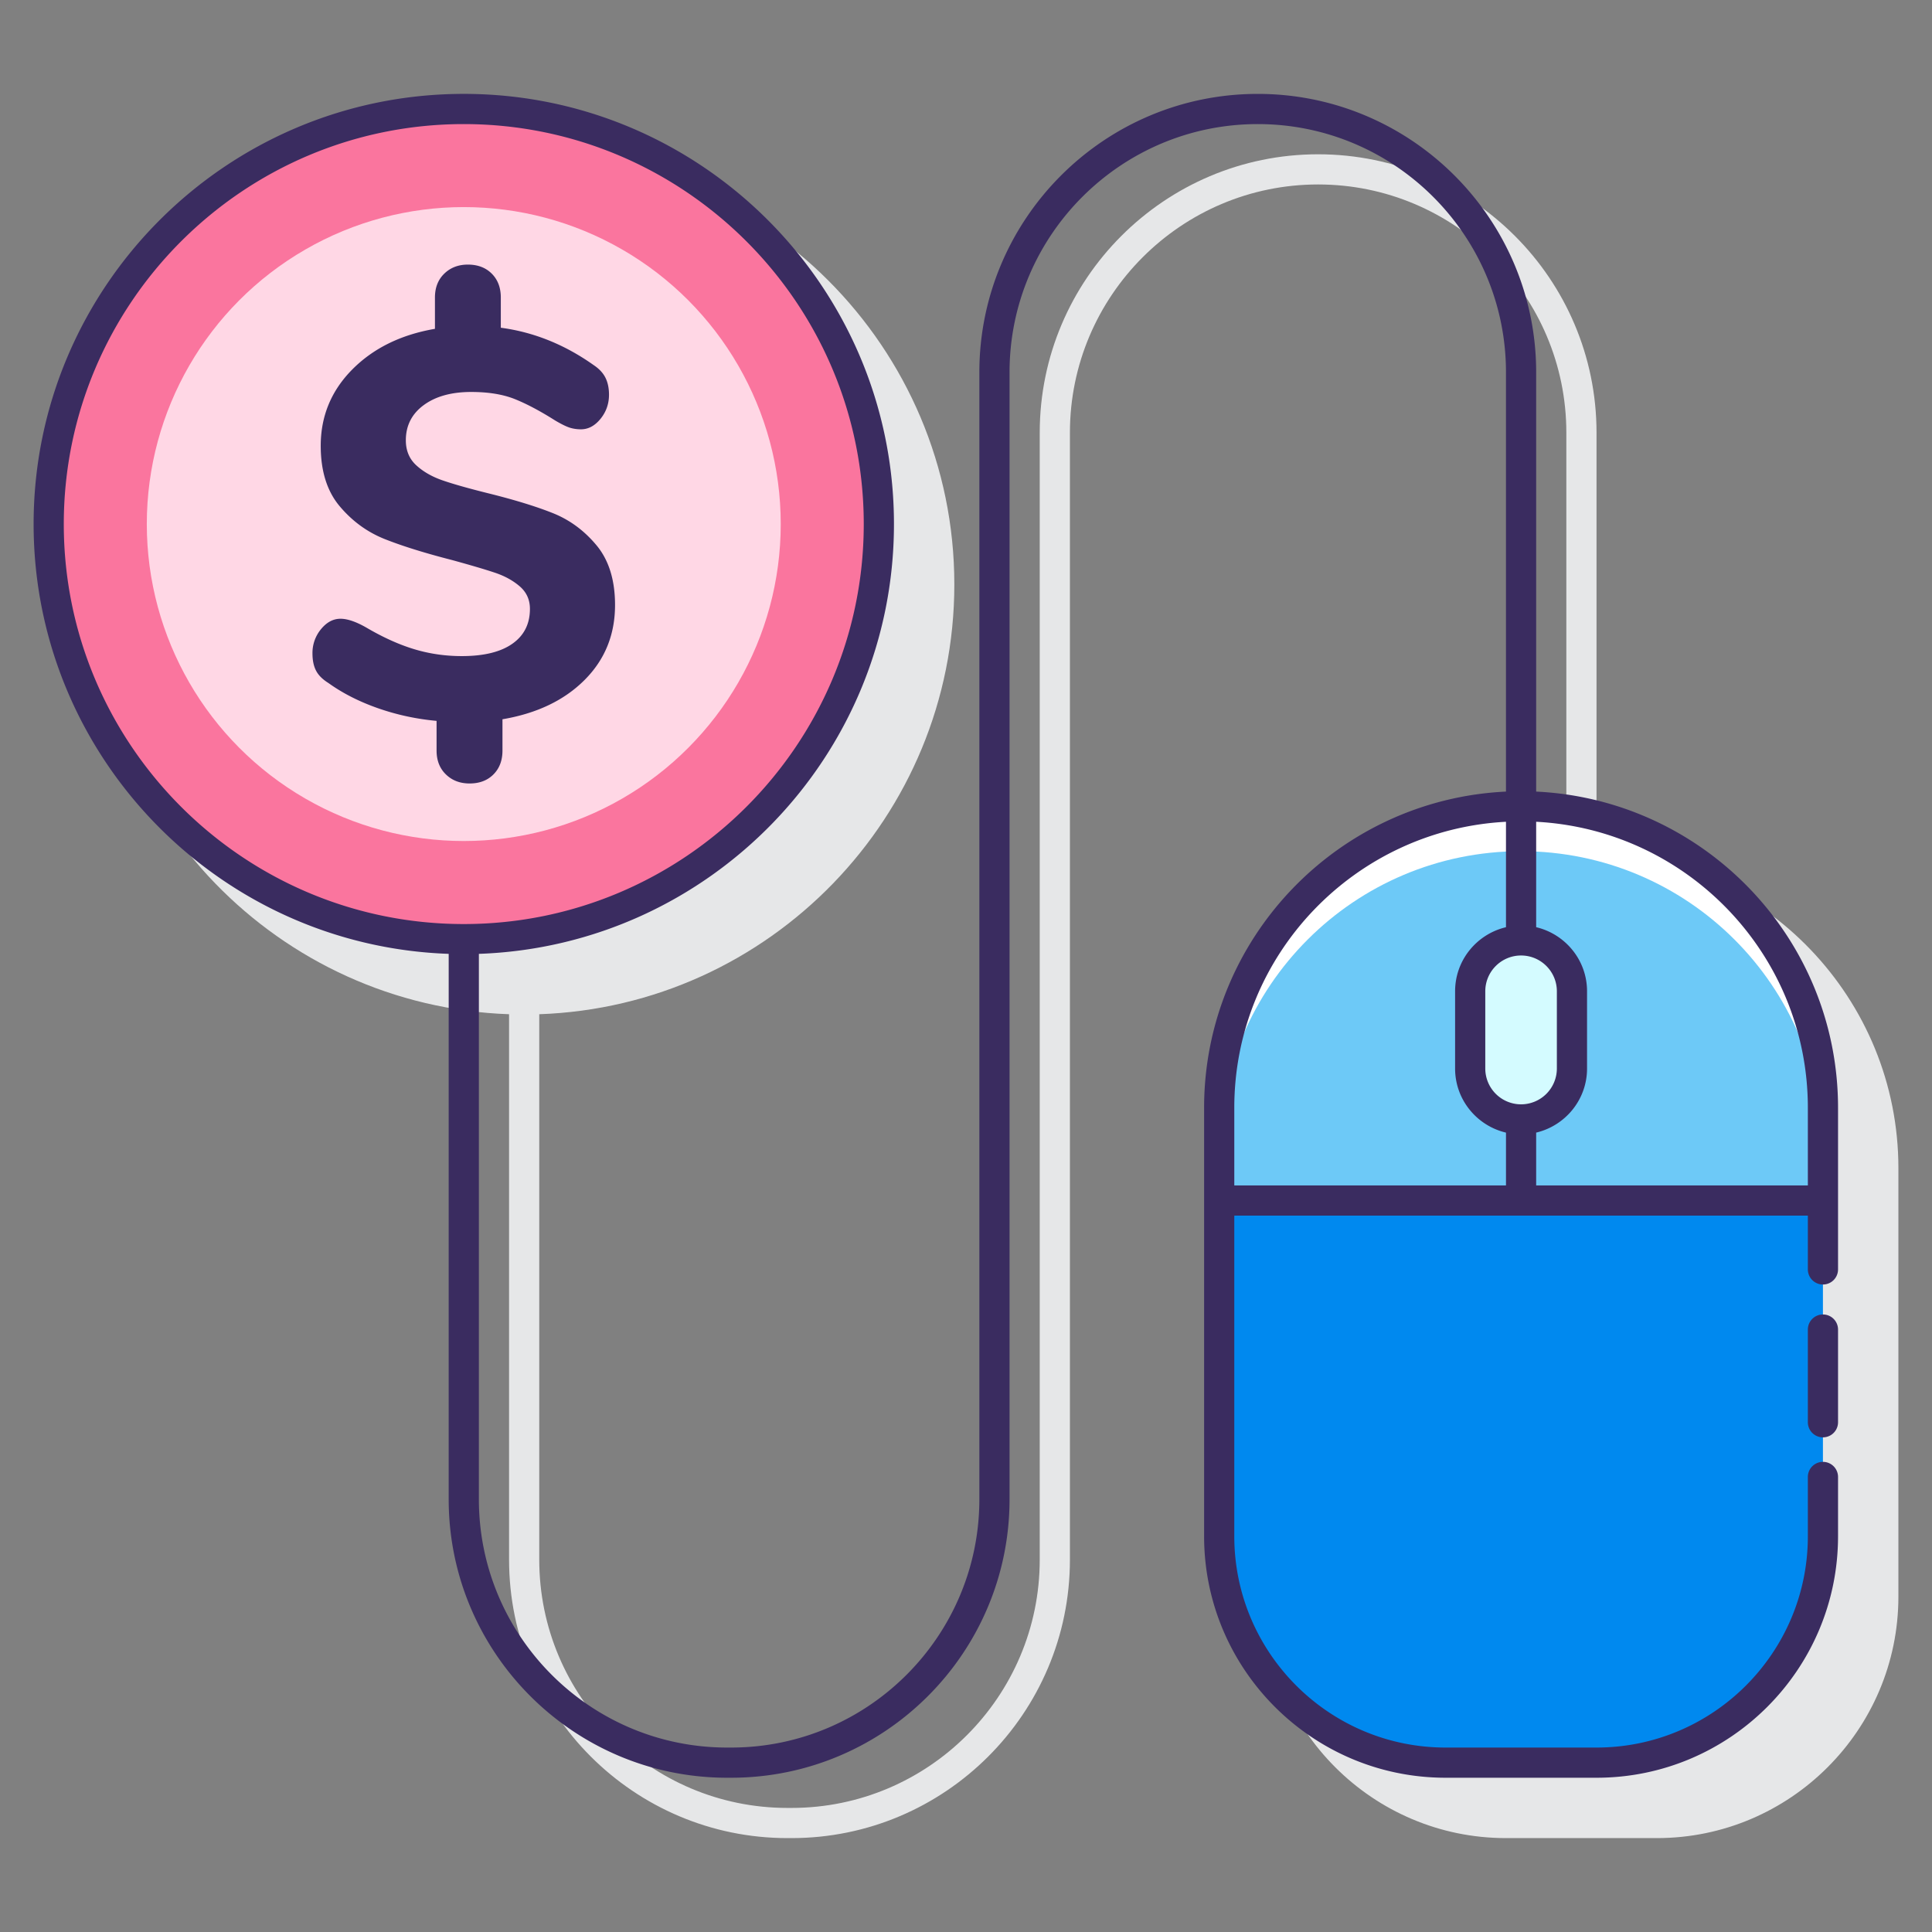
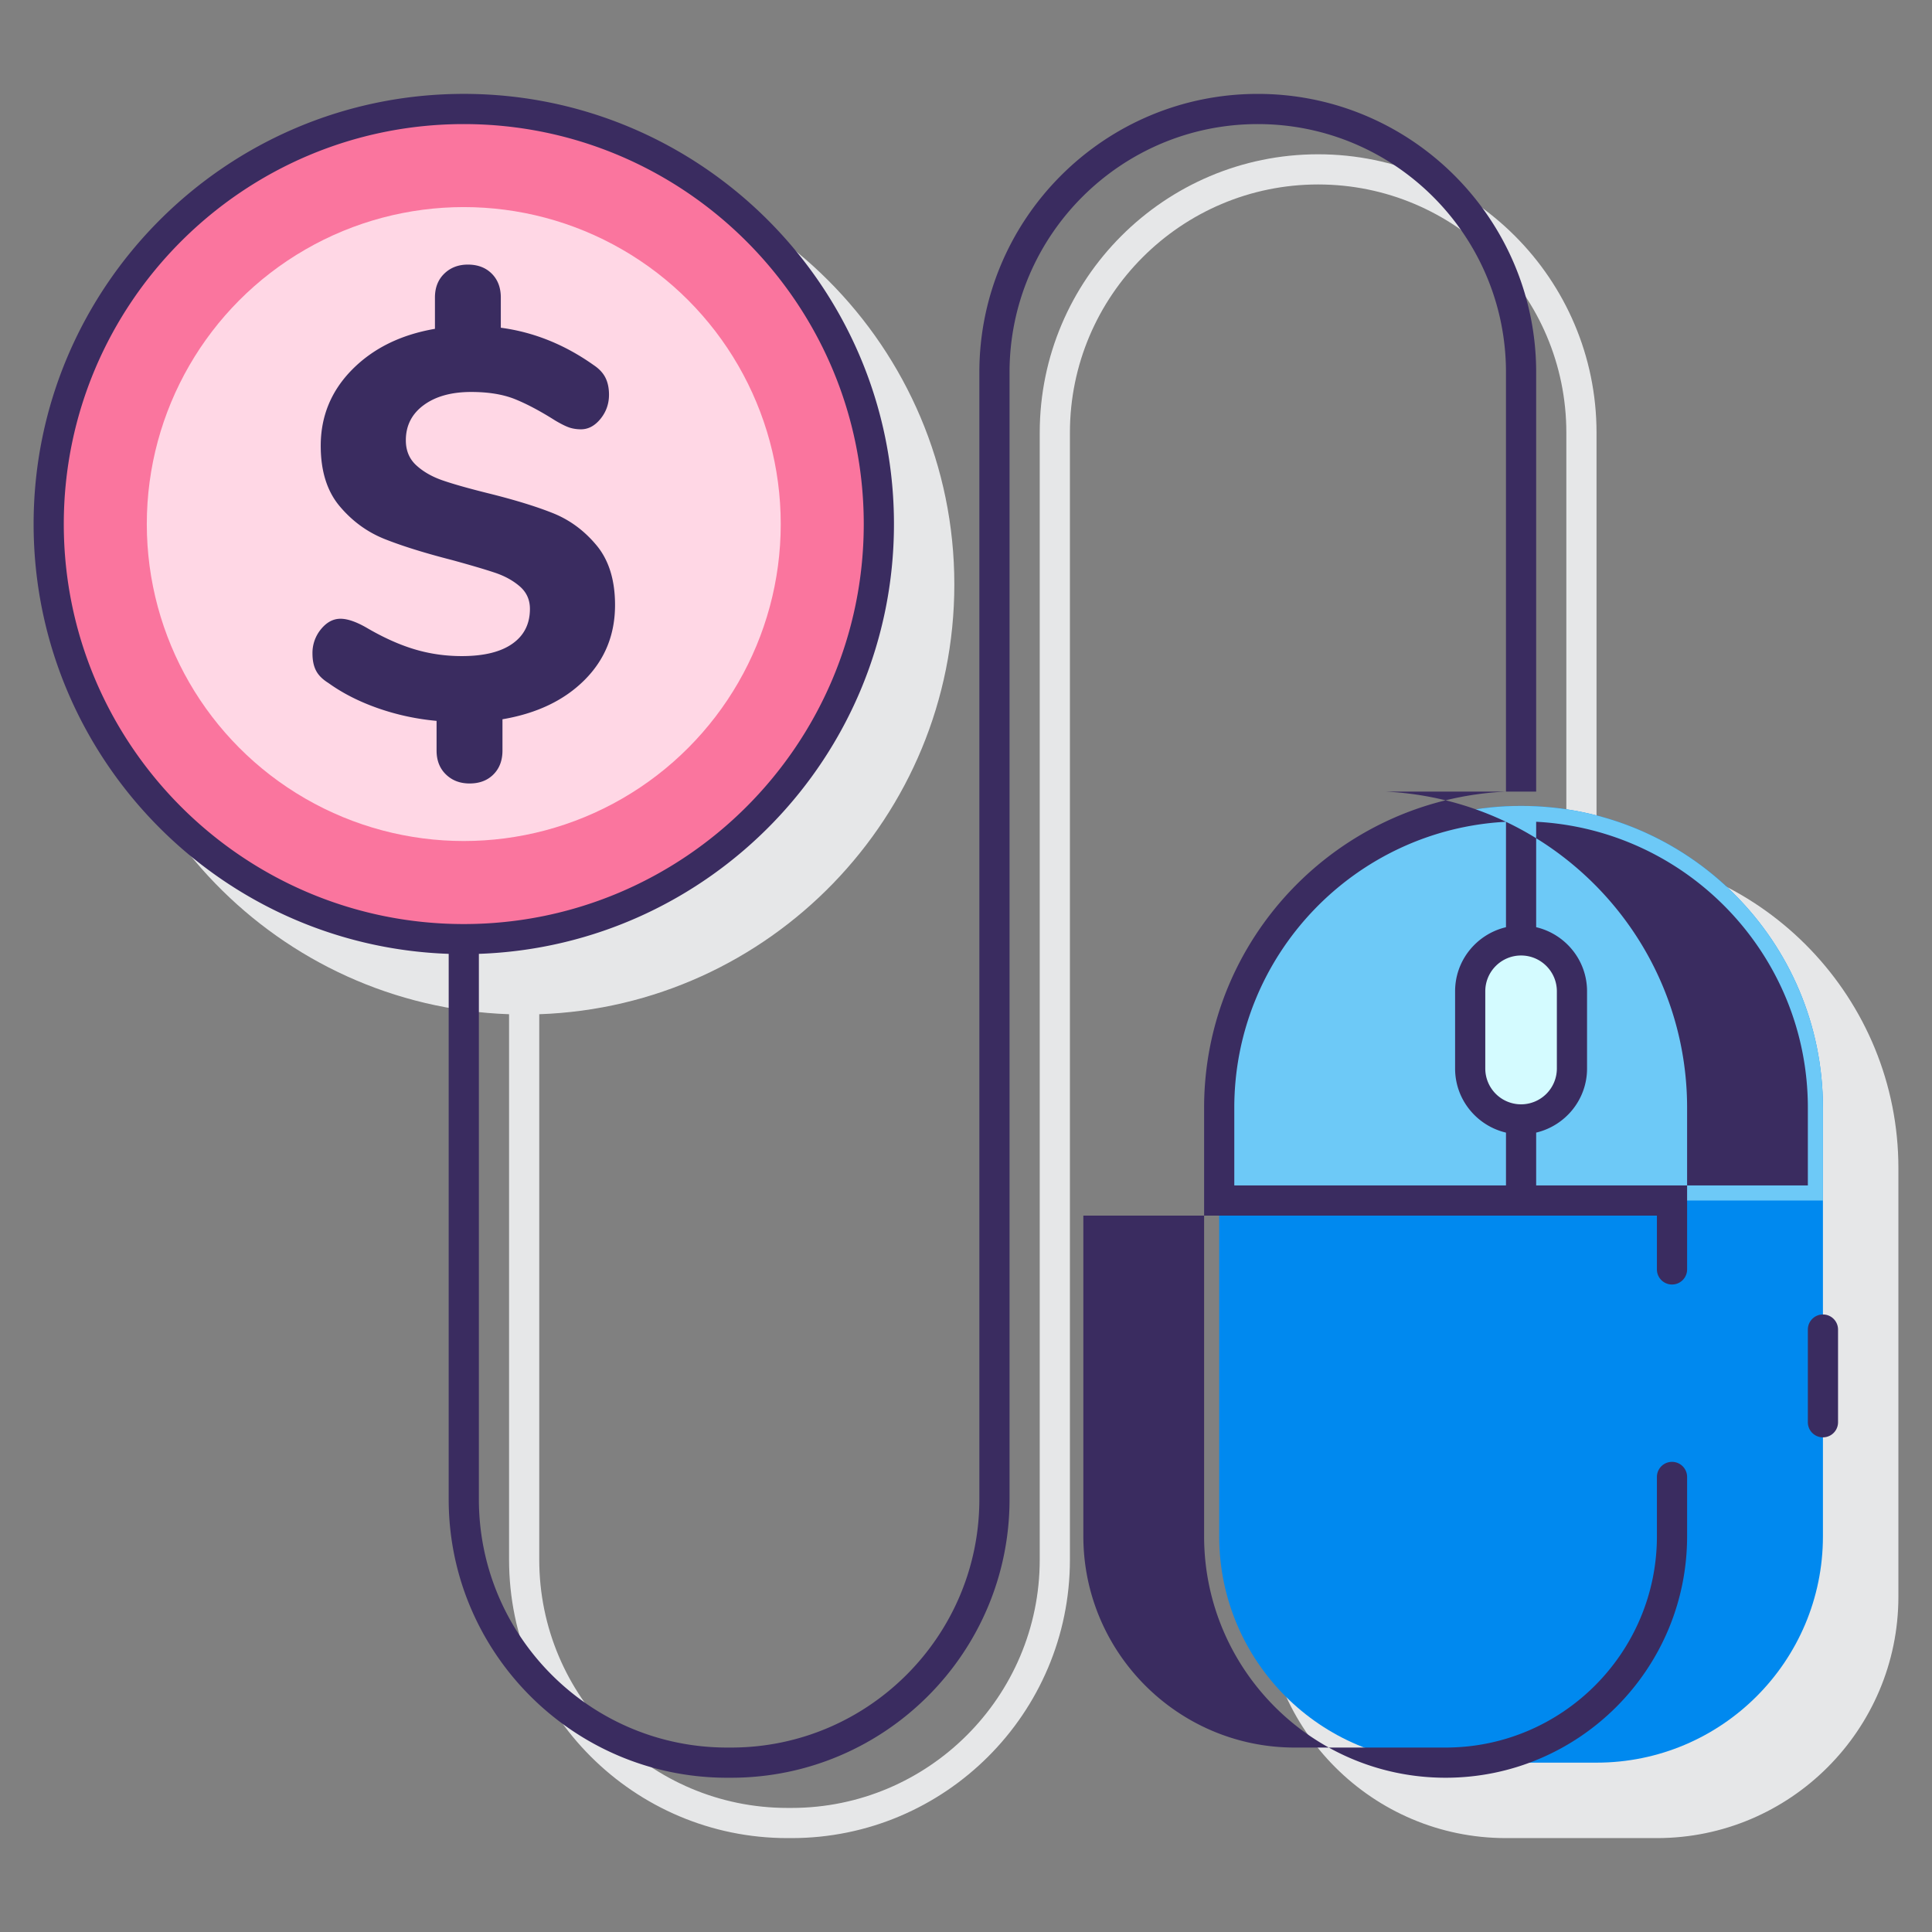
<svg xmlns="http://www.w3.org/2000/svg" height="512" viewBox="0 0 128 128" width="512">
  <rect x="0" y="0" width="128" height="128" fill="#808080" stroke="none" />
  <path d="M125.774 77.395c0-11.242-8.887-20.422-20-20.949v-27.78c0-10.17-8.274-18.444-18.445-18.444-10.17 0-18.444 8.274-18.444 18.444v74.669c0 9.068-7.377 16.445-16.445 16.445h-.268c-9.068 0-16.445-7.377-16.445-16.445v-36.14c15.253-.53 27.5-13.095 27.5-28.475 0-15.715-12.785-28.5-28.5-28.5s-28.5 12.785-28.5 28.5c0 15.379 12.247 27.945 27.5 28.475v36.139c0 10.171 8.274 18.445 18.445 18.445h.268c10.171 0 18.445-8.274 18.445-18.445V28.665c0-9.067 7.377-16.444 16.444-16.444 9.068 0 16.445 7.377 16.445 16.444v27.78c-11.113.527-20 9.708-20 20.949v28.385c0 8.822 7.178 16 16 16h10c8.822 0 16-7.178 16-16z" fill="#e6e7e8" />
  <circle cx="30.726" cy="34.72" fill="#fa759e" r="27.5" />
  <circle cx="30.726" cy="34.72" fill="#ffd7e5" r="21" />
  <g>
    <path d="M105.774 116.78h-10c-8.284 0-15-6.716-15-15V73.394c0-11.046 8.954-20 20-20s20 8.954 20 20v28.385c0 8.285-6.715 15.001-15 15.001z" fill="#0089ef" />
    <path d="M120.775 79.537v-6.143c0-11.046-8.954-20-20-20s-20 8.954-20 20v6.143z" fill="#6dc9f7" />
-     <path d="M100.775 53.394c-11.046 0-20 8.954-20 20v3c0-11.046 8.954-20 20-20s20 8.954 20 20v-3c0-11.045-8.955-20-20-20z" fill="#fff" />
    <g>
      <path d="M100.775 74.165a3.37 3.37 0 01-3.371-3.371v-5.12a3.37 3.37 0 116.742 0v5.12a3.372 3.372 0 01-3.371 3.371z" fill="#d4fbff" />
      <g fill="#3a2c60">
        <path d="M32.691 51.309c.399-.4.599-.927.599-1.582v-2.074c2.28-.387 4.093-1.255 5.439-2.602 1.346-1.345 2.019-3.001 2.019-4.966 0-1.648-.406-2.965-1.219-3.947-.814-.982-1.782-1.697-2.911-2.146-1.127-.449-2.577-.892-4.347-1.329-1.261-.315-2.243-.593-2.946-.836s-1.286-.577-1.747-1.001-.69-.976-.69-1.656c0-.97.393-1.746 1.182-2.328.787-.581 1.837-.873 3.146-.873 1.14 0 2.104.157 2.893.472.787.316 1.679.789 2.674 1.419.412.243.733.4.964.474.23.072.478.109.745.109.486 0 .915-.231 1.292-.692.375-.461.564-.994.564-1.601 0-.436-.079-.813-.237-1.127-.157-.315-.418-.594-.782-.836-1.916-1.358-3.966-2.184-6.149-2.474v-2.001c0-.655-.2-1.182-.6-1.582s-.927-.6-1.582-.6c-.631 0-1.152.2-1.564.6s-.618.927-.618 1.582v2.074c-2.256.388-4.081 1.286-5.476 2.692-1.394 1.407-2.091 3.092-2.091 5.057 0 1.673.418 3.008 1.255 4.003.836.995 1.837 1.722 3.001 2.183s2.643.921 4.438 1.382c1.238.34 2.183.618 2.837.837.655.218 1.207.521 1.656.909s.673.886.673 1.491c0 .995-.387 1.764-1.164 2.31-.776.546-1.891.818-3.347.818-1.091 0-2.141-.152-3.147-.455-1.007-.303-2.068-.782-3.183-1.436-.68-.388-1.249-.583-1.71-.583-.486 0-.915.231-1.292.692a2.465 2.465 0 00-.564 1.601c0 .461.079.842.237 1.145.157.304.43.577.818.818.946.68 2.043 1.237 3.292 1.674 1.249.436 2.54.714 3.875.836v1.965c0 .655.206 1.182.618 1.582s.933.6 1.564.6c.657.002 1.185-.198 1.585-.598z" />
-         <path d="M101.775 52.445V24.666c0-10.171-8.274-18.445-18.445-18.445s-18.445 8.274-18.445 18.445v74.669c0 9.068-7.377 16.445-16.445 16.445h-.268c-9.068 0-16.445-7.377-16.445-16.445v-36.14c15.253-.53 27.5-13.095 27.5-28.475 0-15.715-12.785-28.5-28.5-28.5s-28.5 12.785-28.5 28.5c0 15.379 12.247 27.945 27.5 28.475v36.14c0 10.171 8.274 18.445 18.445 18.445h.268c10.171 0 18.445-8.274 18.445-18.445V24.666c0-9.068 7.377-16.445 16.445-16.445s16.445 7.377 16.445 16.445v27.779c-11.113.527-20 9.708-20 20.949v28.386c0 8.822 7.178 16 16 16h10c8.822 0 16-7.178 16-16v-3.928a1 1 0 10-2 0v3.928c0 7.72-6.28 14-14 14h-10c-7.72 0-14-6.28-14-14V80.537h38v3.565a1 1 0 102 0V73.394c0-11.241-8.887-20.422-20-20.949zM4.226 34.721c0-14.612 11.888-26.5 26.5-26.5s26.5 11.888 26.5 26.5-11.888 26.5-26.5 26.5-26.5-11.888-26.5-26.5zm96.549 38.444a2.373 2.373 0 01-2.371-2.371v-5.119c0-1.308 1.063-2.371 2.371-2.371s2.371 1.063 2.371 2.371v5.119a2.374 2.374 0 01-2.371 2.371zm-19 .229c0-10.139 7.989-18.424 18-18.949v6.985c-1.928.455-3.371 2.18-3.371 4.245v5.119c0 2.065 1.443 3.79 3.371 4.245v3.499h-18zm20 5.143v-3.499c1.928-.455 3.371-2.18 3.371-4.245v-5.119c0-2.065-1.443-3.79-3.371-4.245v-6.985c10.011.525 18 8.81 18 18.949v5.143h-18z" />
+         <path d="M101.775 52.445V24.666c0-10.171-8.274-18.445-18.445-18.445s-18.445 8.274-18.445 18.445v74.669c0 9.068-7.377 16.445-16.445 16.445h-.268c-9.068 0-16.445-7.377-16.445-16.445v-36.14c15.253-.53 27.5-13.095 27.5-28.475 0-15.715-12.785-28.5-28.5-28.5s-28.5 12.785-28.5 28.5c0 15.379 12.247 27.945 27.5 28.475v36.14c0 10.171 8.274 18.445 18.445 18.445h.268c10.171 0 18.445-8.274 18.445-18.445V24.666c0-9.068 7.377-16.445 16.445-16.445s16.445 7.377 16.445 16.445v27.779c-11.113.527-20 9.708-20 20.949v28.386c0 8.822 7.178 16 16 16c8.822 0 16-7.178 16-16v-3.928a1 1 0 10-2 0v3.928c0 7.72-6.28 14-14 14h-10c-7.72 0-14-6.28-14-14V80.537h38v3.565a1 1 0 102 0V73.394c0-11.241-8.887-20.422-20-20.949zM4.226 34.721c0-14.612 11.888-26.5 26.5-26.5s26.5 11.888 26.5 26.5-11.888 26.5-26.5 26.5-26.5-11.888-26.5-26.5zm96.549 38.444a2.373 2.373 0 01-2.371-2.371v-5.119c0-1.308 1.063-2.371 2.371-2.371s2.371 1.063 2.371 2.371v5.119a2.374 2.374 0 01-2.371 2.371zm-19 .229c0-10.139 7.989-18.424 18-18.949v6.985c-1.928.455-3.371 2.18-3.371 4.245v5.119c0 2.065 1.443 3.79 3.371 4.245v3.499h-18zm20 5.143v-3.499c1.928-.455 3.371-2.18 3.371-4.245v-5.119c0-2.065-1.443-3.79-3.371-4.245v-6.985c10.011.525 18 8.81 18 18.949v5.143h-18z" />
        <path d="M120.775 87.087a1 1 0 00-1 1v6.141a1 1 0 102 0v-6.141a1 1 0 00-1-1z" />
      </g>
    </g>
  </g>
</svg>